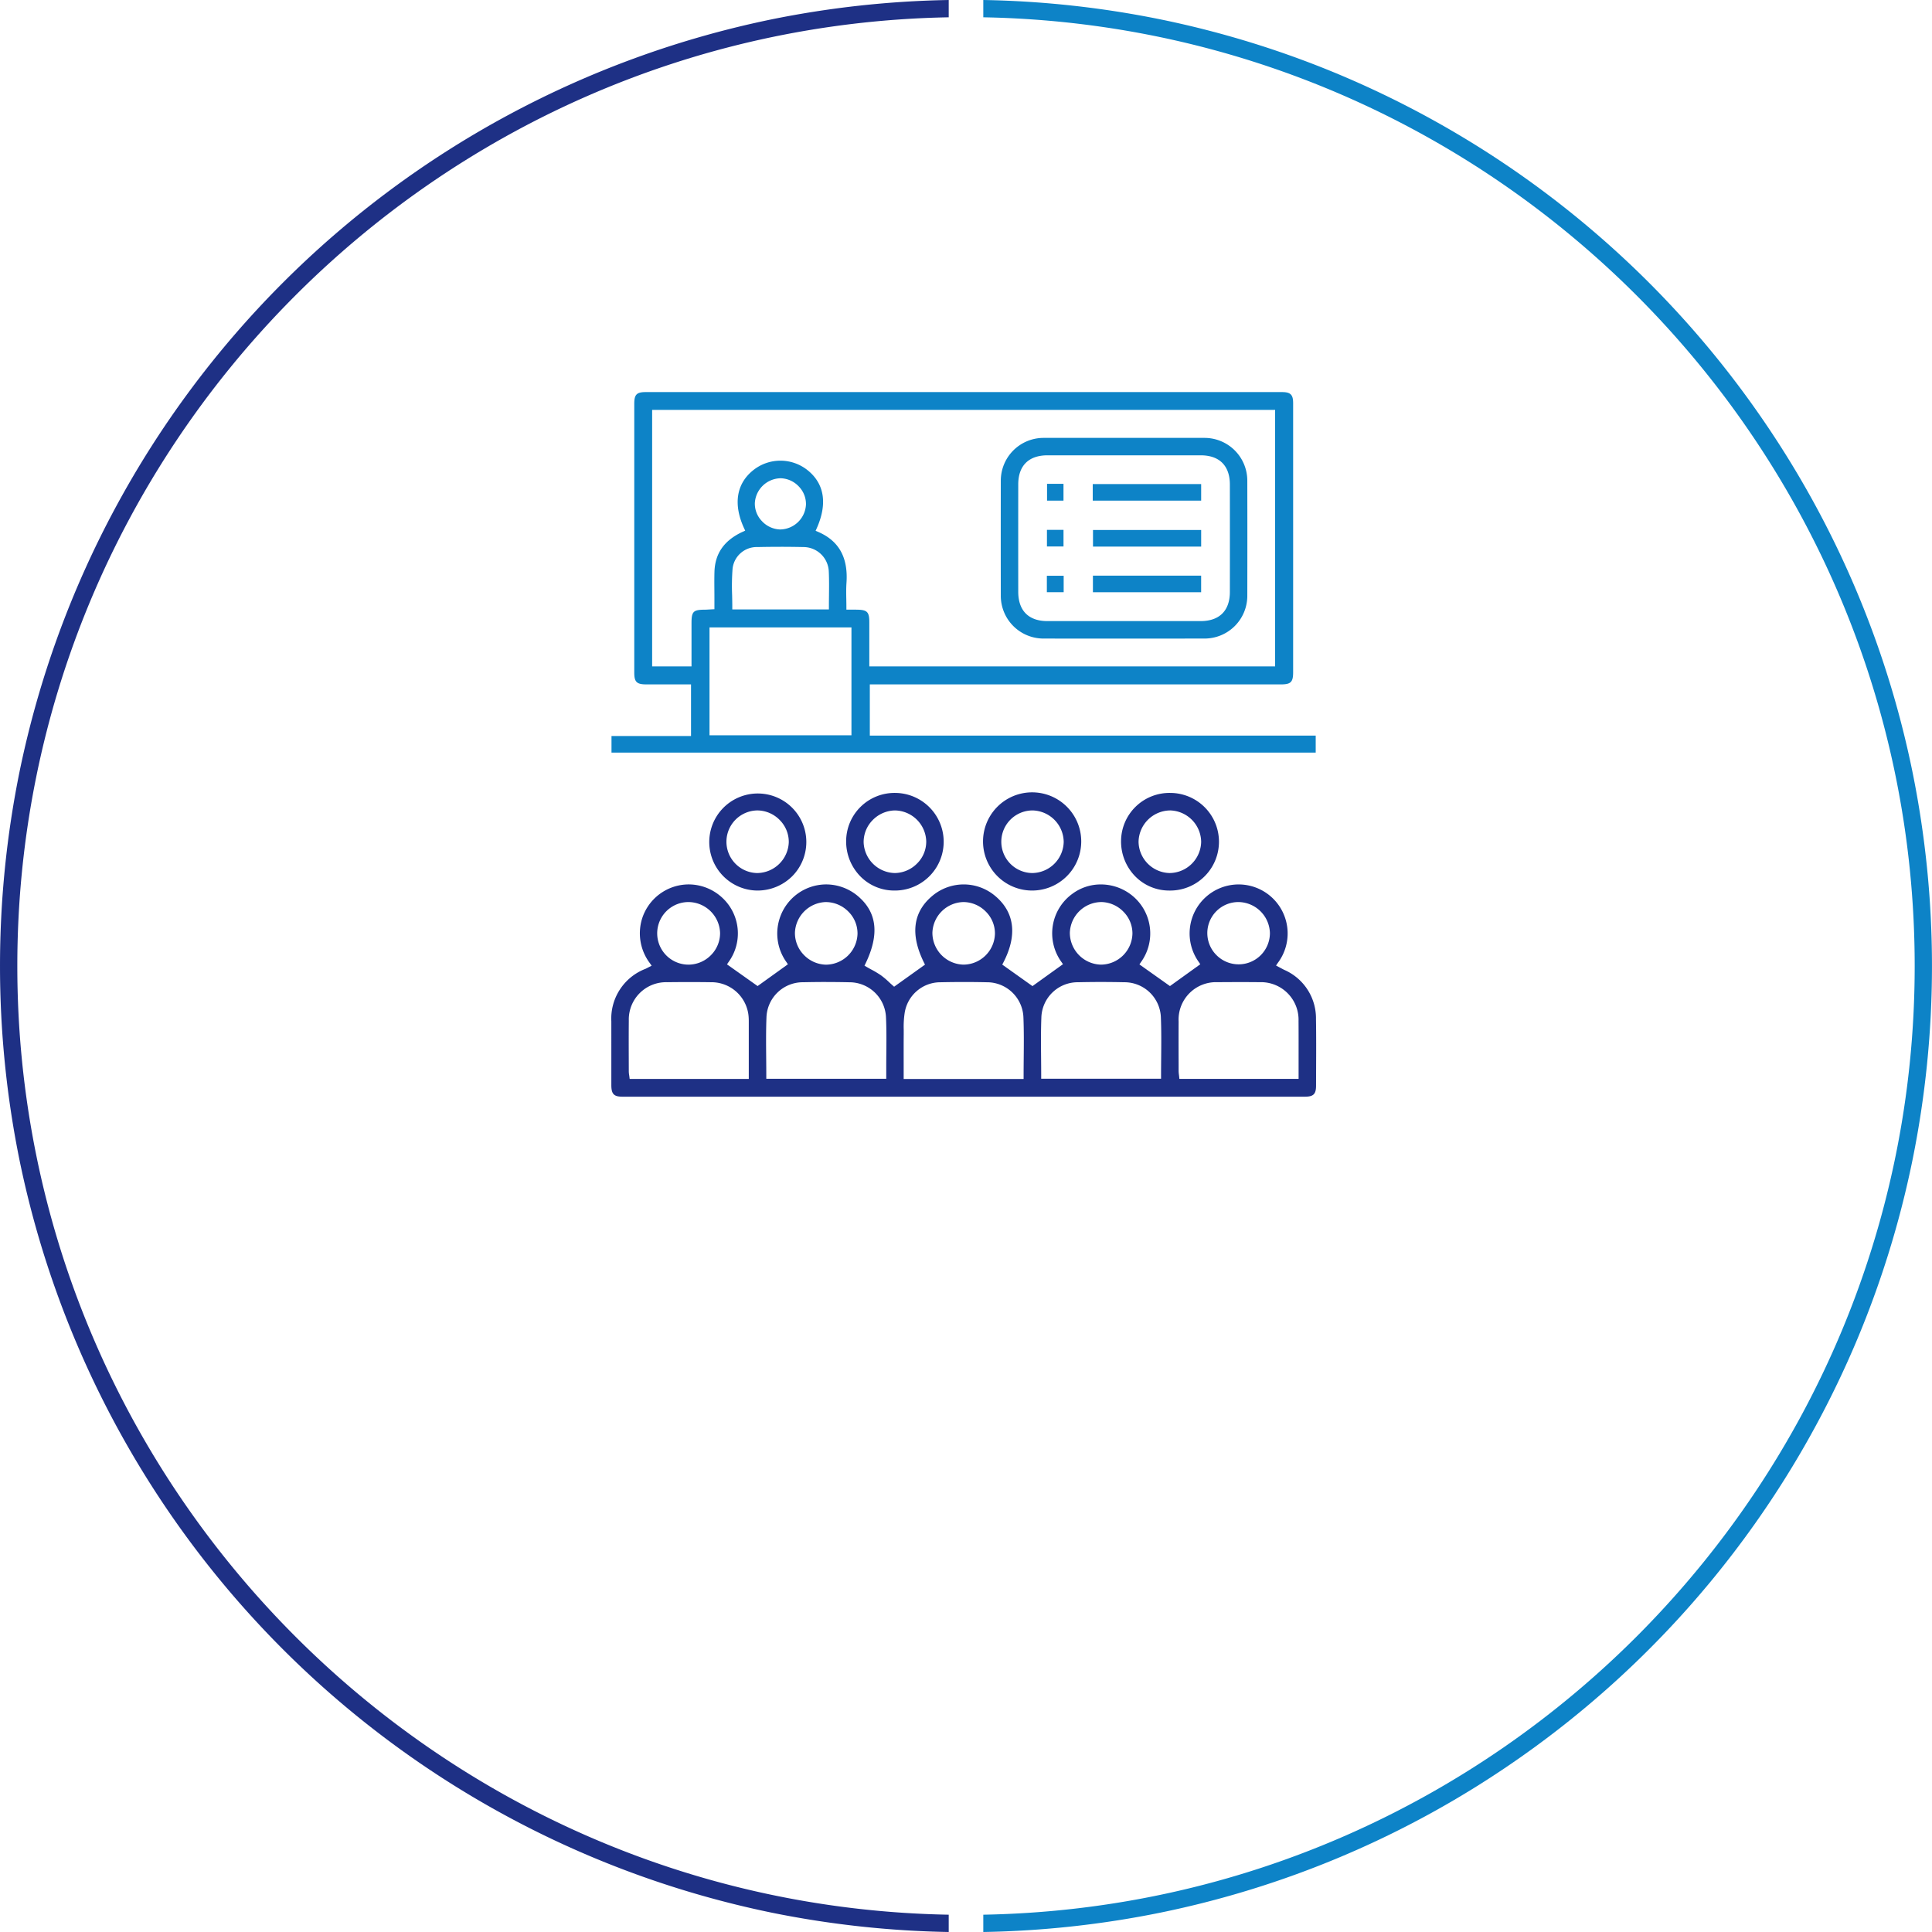
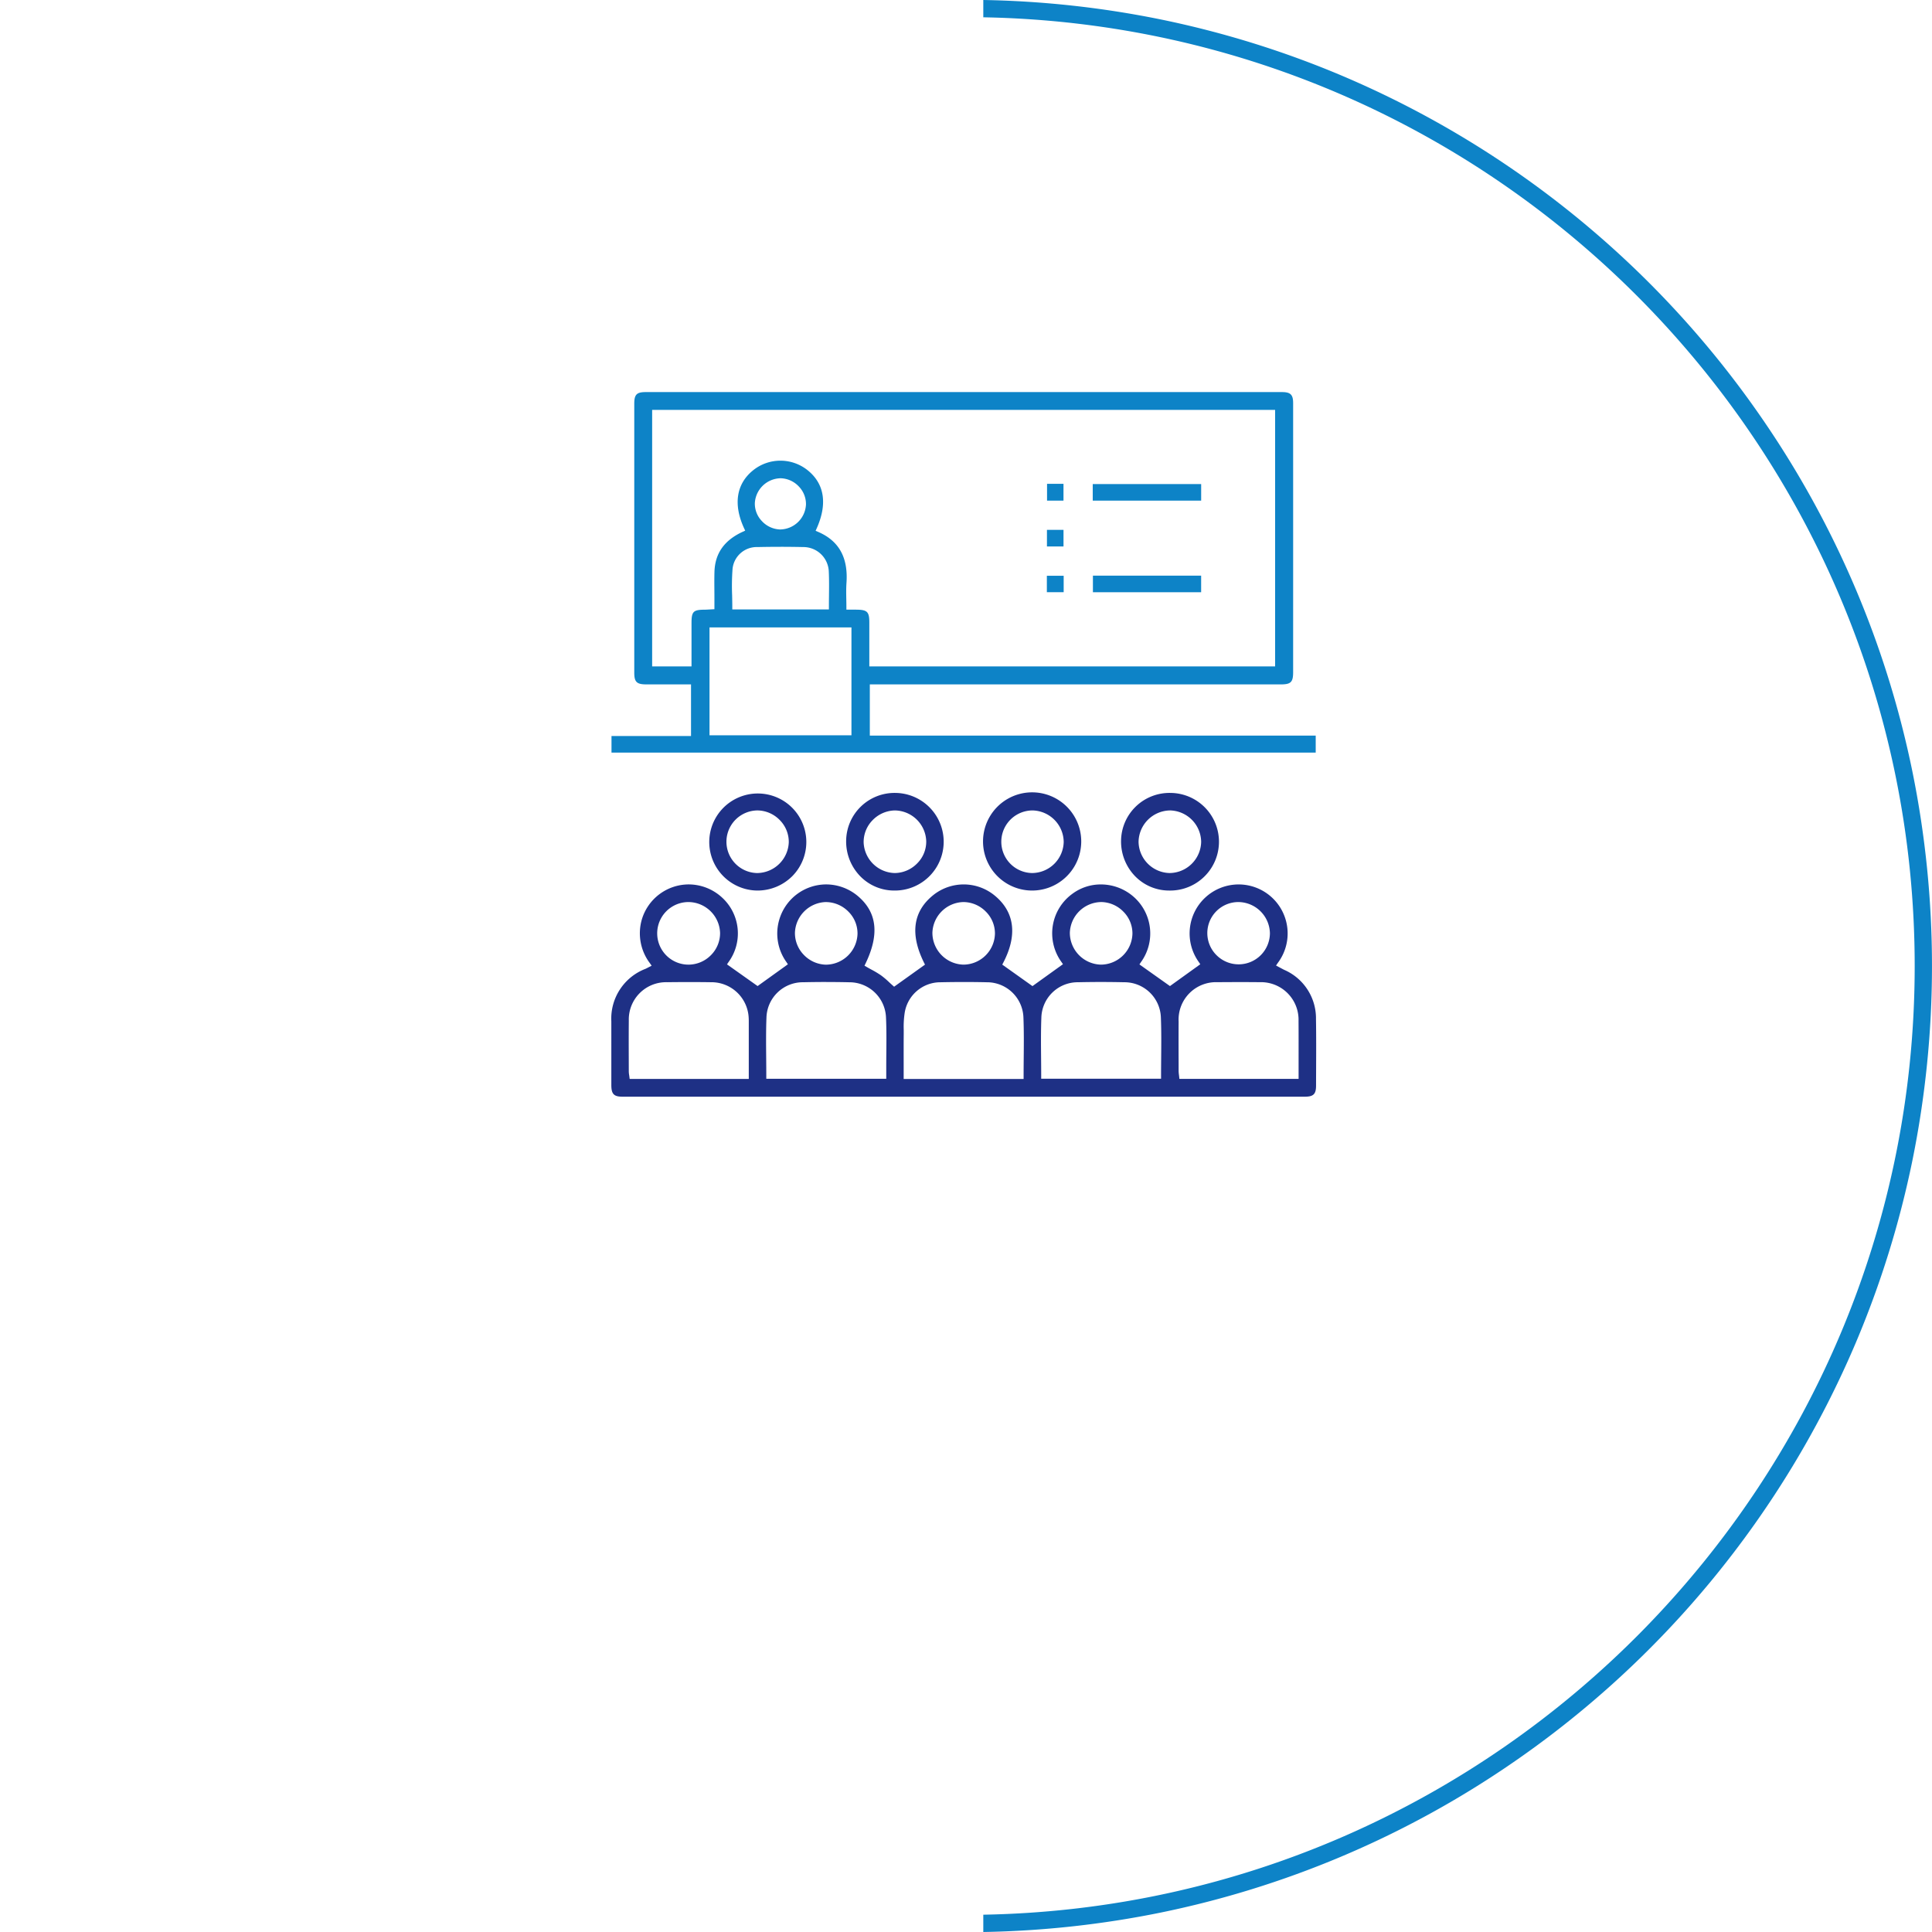
<svg xmlns="http://www.w3.org/2000/svg" width="335" height="335" viewBox="0 0 335 335">
  <defs>
    <clipPath id="clip-path">
      <rect id="長方形_5701" data-name="長方形 5701" width="335" height="335" fill="none" />
    </clipPath>
  </defs>
  <g id="bnr_training" transform="translate(-516 -11138.822)">
    <g id="グループ_227" data-name="グループ 227" transform="translate(622 11206.805)">
      <g id="グループ_61" data-name="グループ 61" transform="translate(0 0)">
        <path id="パス_90" data-name="パス 90" d="M.093,62.518V59.64H13.882V50.688h-4.9l-2.862,0c-1.652,0-2.079-.418-2.079-2.022q0-23.331,0-46.662c0-1.571.424-2,1.972-2H59.162l57.186,0c1.485,0,1.937.447,1.938,1.913q.005,23.33,0,46.661c0,1.716-.4,2.111-2.118,2.111H44.884v8.88H122.2v2.95Zm16.995-3H41.7V40.806H17.088ZM42.541,37.733c1.9.01,2.256.362,2.257,2.22,0,1.65,0,7.151,0,7.151v.47h70.363V3.093H7.141V47.569h6.826v-7.5c0-2.014.3-2.319,2.268-2.335.279,0,.552-.019.842-.036l.415-.024.447-.022v-1.8c0-.492,0-.985-.007-1.478-.008-1.058-.017-2.153.015-3.224.1-3.186,1.7-5.452,4.9-6.925l.426-.2-.2-.427c-1.894-4.125-1.338-7.685,1.565-10.025a7.55,7.55,0,0,1,9.394-.074c2.98,2.345,3.549,5.845,1.647,10.124l-.193.434.437.188c3.615,1.557,5.222,4.452,4.914,8.85-.065.938-.049,1.857-.031,2.829.008.439.016.885.016,1.337v.47h1.714Zm-13.1-10.9c-1.311,0-2.668.014-4.033.043a4.209,4.209,0,0,0-4.322,3.754,39.644,39.644,0,0,0-.078,4.587c.015.666.03,1.334.03,2.005v.47H37.79v-.47c0-.649.007-1.287.014-1.916.016-1.431.03-2.783-.033-4.157a4.408,4.408,0,0,0-4.412-4.273c-1.276-.029-2.594-.044-3.917-.044m-.075-11.884a4.558,4.558,0,0,0-4.42,4.321,4.347,4.347,0,0,0,1.212,3.091,4.5,4.5,0,0,0,3.111,1.462l.121,0A4.545,4.545,0,0,0,33.814,19.5,4.378,4.378,0,0,0,32.6,16.4a4.5,4.5,0,0,0-3.1-1.452l-.129,0" transform="translate(-0.062 -0.001)" fill="#0d83c7" />
        <path id="パス_91" data-name="パス 91" d="M1.962,294.258c-1.519,0-1.958-.452-1.96-2.017q0-3.411,0-6.822V281.2a9.24,9.24,0,0,1,5.937-9.118c.1-.046.2-.1.336-.169l.714-.371-.306-.44a8.6,8.6,0,0,1-1.389-7.585,8.505,8.505,0,0,1,8.1-6.068,8.558,8.558,0,0,1,5.834,2.3,8.429,8.429,0,0,1,1.083,11.184l-.253.38,5.307,3.762,5.253-3.775-.25-.377a8.493,8.493,0,0,1-1.172-7.6,8.5,8.5,0,0,1,8.039-5.874,8.563,8.563,0,0,1,5.543,2.046c3.3,2.81,3.73,6.622,1.31,11.654l-.189.393.377.218c.262.151.528.3.794.443a16.865,16.865,0,0,1,1.706,1.022,14.507,14.507,0,0,1,1.429,1.215c.19.176.373.346.55.5l.28.247,5.355-3.828L54.212,271c-2.458-4.96-1.9-8.908,1.657-11.733A8.452,8.452,0,0,1,66.5,259.4c3.432,2.838,3.942,6.847,1.476,11.592l-.188.363,5.239,3.728,5.288-3.8-.262-.38a8.472,8.472,0,0,1,1.908-11.838,8.244,8.244,0,0,1,4.932-1.612,8.612,8.612,0,0,1,5.693,2.158,8.469,8.469,0,0,1,1.235,11.335l-.247.378,5.292,3.753,5.258-3.783-.251-.377a8.5,8.5,0,0,1,6.894-13.463,8.5,8.5,0,0,1,6.781,13.631l-.287.432.755.4c.221.119.439.237.661.347a9.159,9.159,0,0,1,5.508,8.545c.048,2.845.035,5.74.023,8.54q-.007,1.5-.011,2.994c0,1.467-.456,1.914-1.941,1.914l-59.147,0-59.147,0m59.206-19.886c-1.313,0-2.675.015-4.045.044a6.27,6.27,0,0,0-6.259,5.326,16.135,16.135,0,0,0-.163,2.907c0,.251,0,.5,0,.752-.015,1.718-.011,3.471-.009,5.166,0,.714,0,2.622,0,2.622H71.488v-.47c0-1.064.01-2.117.019-3.161.023-2.412.043-4.69-.049-7.015a6.32,6.32,0,0,0-6.375-6.127c-1.274-.03-2.591-.044-3.915-.044m-47.636.01c-1.227,0-2.525.008-3.86.025a6.466,6.466,0,0,0-6.639,6.67c-.023,2.3-.015,4.634-.008,6.893l.006,1.92a4.132,4.132,0,0,0,.064.631c.013.082.026.164.035.246l.051.413H23.835v-9.832c0-.236,0-.481-.015-.728a6.468,6.468,0,0,0-6.568-6.211c-1.194-.018-2.445-.027-3.72-.027m95.331.006q-1.871,0-3.741.017a6.487,6.487,0,0,0-6.754,6.812c-.016,2.454-.009,4.948,0,7.36l0,1.2a5.632,5.632,0,0,0,.057.695c.012.093.023.186.033.277l.041.424h20.672v-.47q0-1.492,0-2.97c0-2.168.009-4.41-.01-6.607a6.513,6.513,0,0,0-6.717-6.723q-1.793-.018-3.587-.018m-23.93-.017c-1.321,0-2.661.015-3.98.045a6.312,6.312,0,0,0-6.38,6.123c-.089,2.329-.068,4.711-.047,7.014.009,1.035.019,2.075.019,3.123v.47H95.322v-.47c0-1.049.01-2.09.019-3.126.022-2.3.044-4.683-.049-7.011a6.319,6.319,0,0,0-6.379-6.122c-1.32-.03-2.659-.045-3.98-.045m-47.669,0c-1.321,0-2.66.015-3.98.045A6.313,6.313,0,0,0,26.9,280.54c-.089,2.328-.068,4.71-.047,7.012.009,1.036.019,2.076.019,3.125v.47h20.8v-1.909c0-.882.006-1.765.014-2.648.018-1.984.036-4.035-.057-6.054a6.346,6.346,0,0,0-6.382-6.119c-1.32-.03-2.659-.045-3.98-.045m-.038-13.864a5.523,5.523,0,0,0-5.39,5.3,5.408,5.408,0,0,0,1.515,3.832,5.494,5.494,0,0,0,3.815,1.725h.113A5.519,5.519,0,0,0,42.69,266a5.324,5.324,0,0,0-1.55-3.8,5.521,5.521,0,0,0-3.846-1.689Zm47.678,0a5.509,5.509,0,0,0-5.4,5.33,5.528,5.528,0,0,0,5.365,5.521h.069a5.506,5.506,0,0,0,5.419-5.4,5.35,5.35,0,0,0-1.59-3.806,5.493,5.493,0,0,0-3.842-1.649Zm-23.833,0a5.508,5.508,0,0,0-5.4,5.335,5.527,5.527,0,0,0,5.37,5.516H61.1a5.5,5.5,0,0,0,5.42-5.4,5.351,5.351,0,0,0-1.595-3.807,5.491,5.491,0,0,0-3.841-1.644Zm47.642,0a5.385,5.385,0,0,0-3.765,9.223,5.423,5.423,0,0,0,9.246-3.817,5.521,5.521,0,0,0-5.442-5.406Zm-95.371,0a5.426,5.426,0,0,0,.073,10.852h.036a5.483,5.483,0,0,0,3.841-1.666,5.4,5.4,0,0,0,1.563-3.812,5.533,5.533,0,0,0-5.432-5.374Z" transform="translate(0 -172.079)" fill="#1e3085" />
        <path id="パス_92" data-name="パス 92" d="M59.272,226.547a8.415,8.415,0,1,1,6.107-2.46,8.532,8.532,0,0,1-6.076,2.46Zm.1-13.892a5.43,5.43,0,0,0-.119,10.857l.138,0a5.546,5.546,0,0,0,5.414-5.337,5.379,5.379,0,0,0-1.536-3.819,5.477,5.477,0,0,0-3.832-1.7Z" transform="translate(-34.034 -140.114)" fill="#1e3085" />
        <path id="パス_93" data-name="パス 93" d="M131.123,226.547a8.224,8.224,0,0,1-5.851-2.447,8.639,8.639,0,0,1-2.474-6.183,8.391,8.391,0,0,1,8.594-8.295h.064a8.464,8.464,0,0,1-.292,16.925Zm.03-13.887a5.534,5.534,0,0,0-3.8,1.718,5.391,5.391,0,0,0-1.521,3.847,5.529,5.529,0,0,0,5.393,5.287h.073a5.518,5.518,0,0,0,3.842-1.7,5.322,5.322,0,0,0,1.545-3.8,5.514,5.514,0,0,0-5.393-5.353l-.142,0" transform="translate(-82.08 -140.114)" fill="#1e3085" />
        <path id="パス_94" data-name="パス 94" d="M274.883,226.548a8.228,8.228,0,0,1-5.851-2.447,8.64,8.64,0,0,1-2.474-6.184,8.392,8.392,0,0,1,8.593-8.295h.064a8.464,8.464,0,0,1-.291,16.926Zm.145-13.89a5.537,5.537,0,0,0-5.435,5.453,5.51,5.51,0,0,0,5.352,5.4h.073a5.527,5.527,0,0,0,5.429-5.388,5.526,5.526,0,0,0-5.419-5.469" transform="translate(-178.171 -140.114)" fill="#1e3085" />
        <path id="パス_95" data-name="パス 95" d="M203.087,226.547a8.514,8.514,0,1,1,.01,0Zm.04-13.89a5.428,5.428,0,0,0-.044,10.855h.049a5.519,5.519,0,0,0,5.434-5.406,5.526,5.526,0,0,0-5.415-5.45h-.024Z" transform="translate(-130.125 -140.114)" fill="#1e3085" />
-         <path id="パス_96" data-name="パス 96" d="M225.024,58.756q-6.95,0-13.9-.01a7.409,7.409,0,0,1-7.471-7.472c-.013-6.586-.013-13.266,0-19.852a7.416,7.416,0,0,1,7.472-7.469q2.71-.007,5.42-.006l8.478,0,8.478,0q2.711,0,5.421.006a7.417,7.417,0,0,1,7.473,7.469c.014,6.586.014,13.265,0,19.852a7.411,7.411,0,0,1-7.472,7.471q-6.95.009-13.9.01m-7.846-31.782q-2.71,0-5.421,0c-3.272,0-5.076,1.8-5.079,5.047q-.01,9.307,0,18.615c0,3.276,1.8,5.082,5.05,5.084q6.6,0,13.192,0,6.684,0,13.368,0c3.275,0,5.08-1.8,5.084-5.051q.011-9.307,0-18.614c0-3.271-1.8-5.075-5.054-5.081q-2.656,0-5.313,0l-7.843,0Z" transform="translate(-136.118 -16.007)" fill="#0d83c7" />
        <rect id="長方形_156" data-name="長方形 156" width="18.8" height="2.871" transform="translate(83.476 15.953)" fill="#0d83c7" />
-         <rect id="長方形_157" data-name="長方形 157" width="18.756" height="2.88" transform="translate(83.521 23.914)" fill="#0d83c7" />
        <rect id="長方形_158" data-name="長方形 158" width="18.766" height="2.876" transform="translate(83.507 31.832)" fill="#0d83c7" />
        <rect id="長方形_159" data-name="長方形 159" width="2.851" height="2.915" transform="translate(75.553 15.91)" fill="#0d83c7" />
        <rect id="長方形_160" data-name="長方形 160" width="2.872" height="2.88" transform="translate(75.536 23.892)" fill="#0d83c7" />
        <rect id="長方形_161" data-name="長方形 161" width="2.915" height="2.849" transform="translate(75.521 31.852)" fill="#0d83c7" />
      </g>
    </g>
    <g id="グループ_278" data-name="グループ 278" transform="translate(516 11138.822)">
      <g id="グループ_277" data-name="グループ 277" clip-path="url(#clip-path)">
        <path id="パス_402" data-name="パス 402" d="M0,332c89.328-1.606,161.5-74.776,161.5-164.5S89.328,4.606,0,3V0A168.661,168.661,0,0,1,30.757,3.368,166.66,166.66,0,0,1,62.2,13.131a168,168,0,0,1,73.694,60.7,166.65,166.65,0,0,1,25.2,59.909,169.209,169.209,0,0,1,0,67.526,166.717,166.717,0,0,1-9.76,31.45,168.007,168.007,0,0,1-60.685,73.71,166.573,166.573,0,0,1-59.9,25.21A168.666,168.666,0,0,1,0,335Z" transform="translate(170.499)" fill="#0d83c7" />
-         <path id="パス_403" data-name="パス 403" d="M174.019,133.733A167.641,167.641,0,0,1,304.361,3.366,168.669,168.669,0,0,1,335.118,0V3c-89.328,1.606-161.5,74.776-161.5,164.5S245.79,330.394,335.118,332v3a168.756,168.756,0,0,1-30.758-3.367A167.645,167.645,0,0,1,174.019,201.259a169.209,169.209,0,0,1,0-67.526" transform="translate(-170.615)" fill="#1e3085" />
      </g>
    </g>
  </g>
</svg>